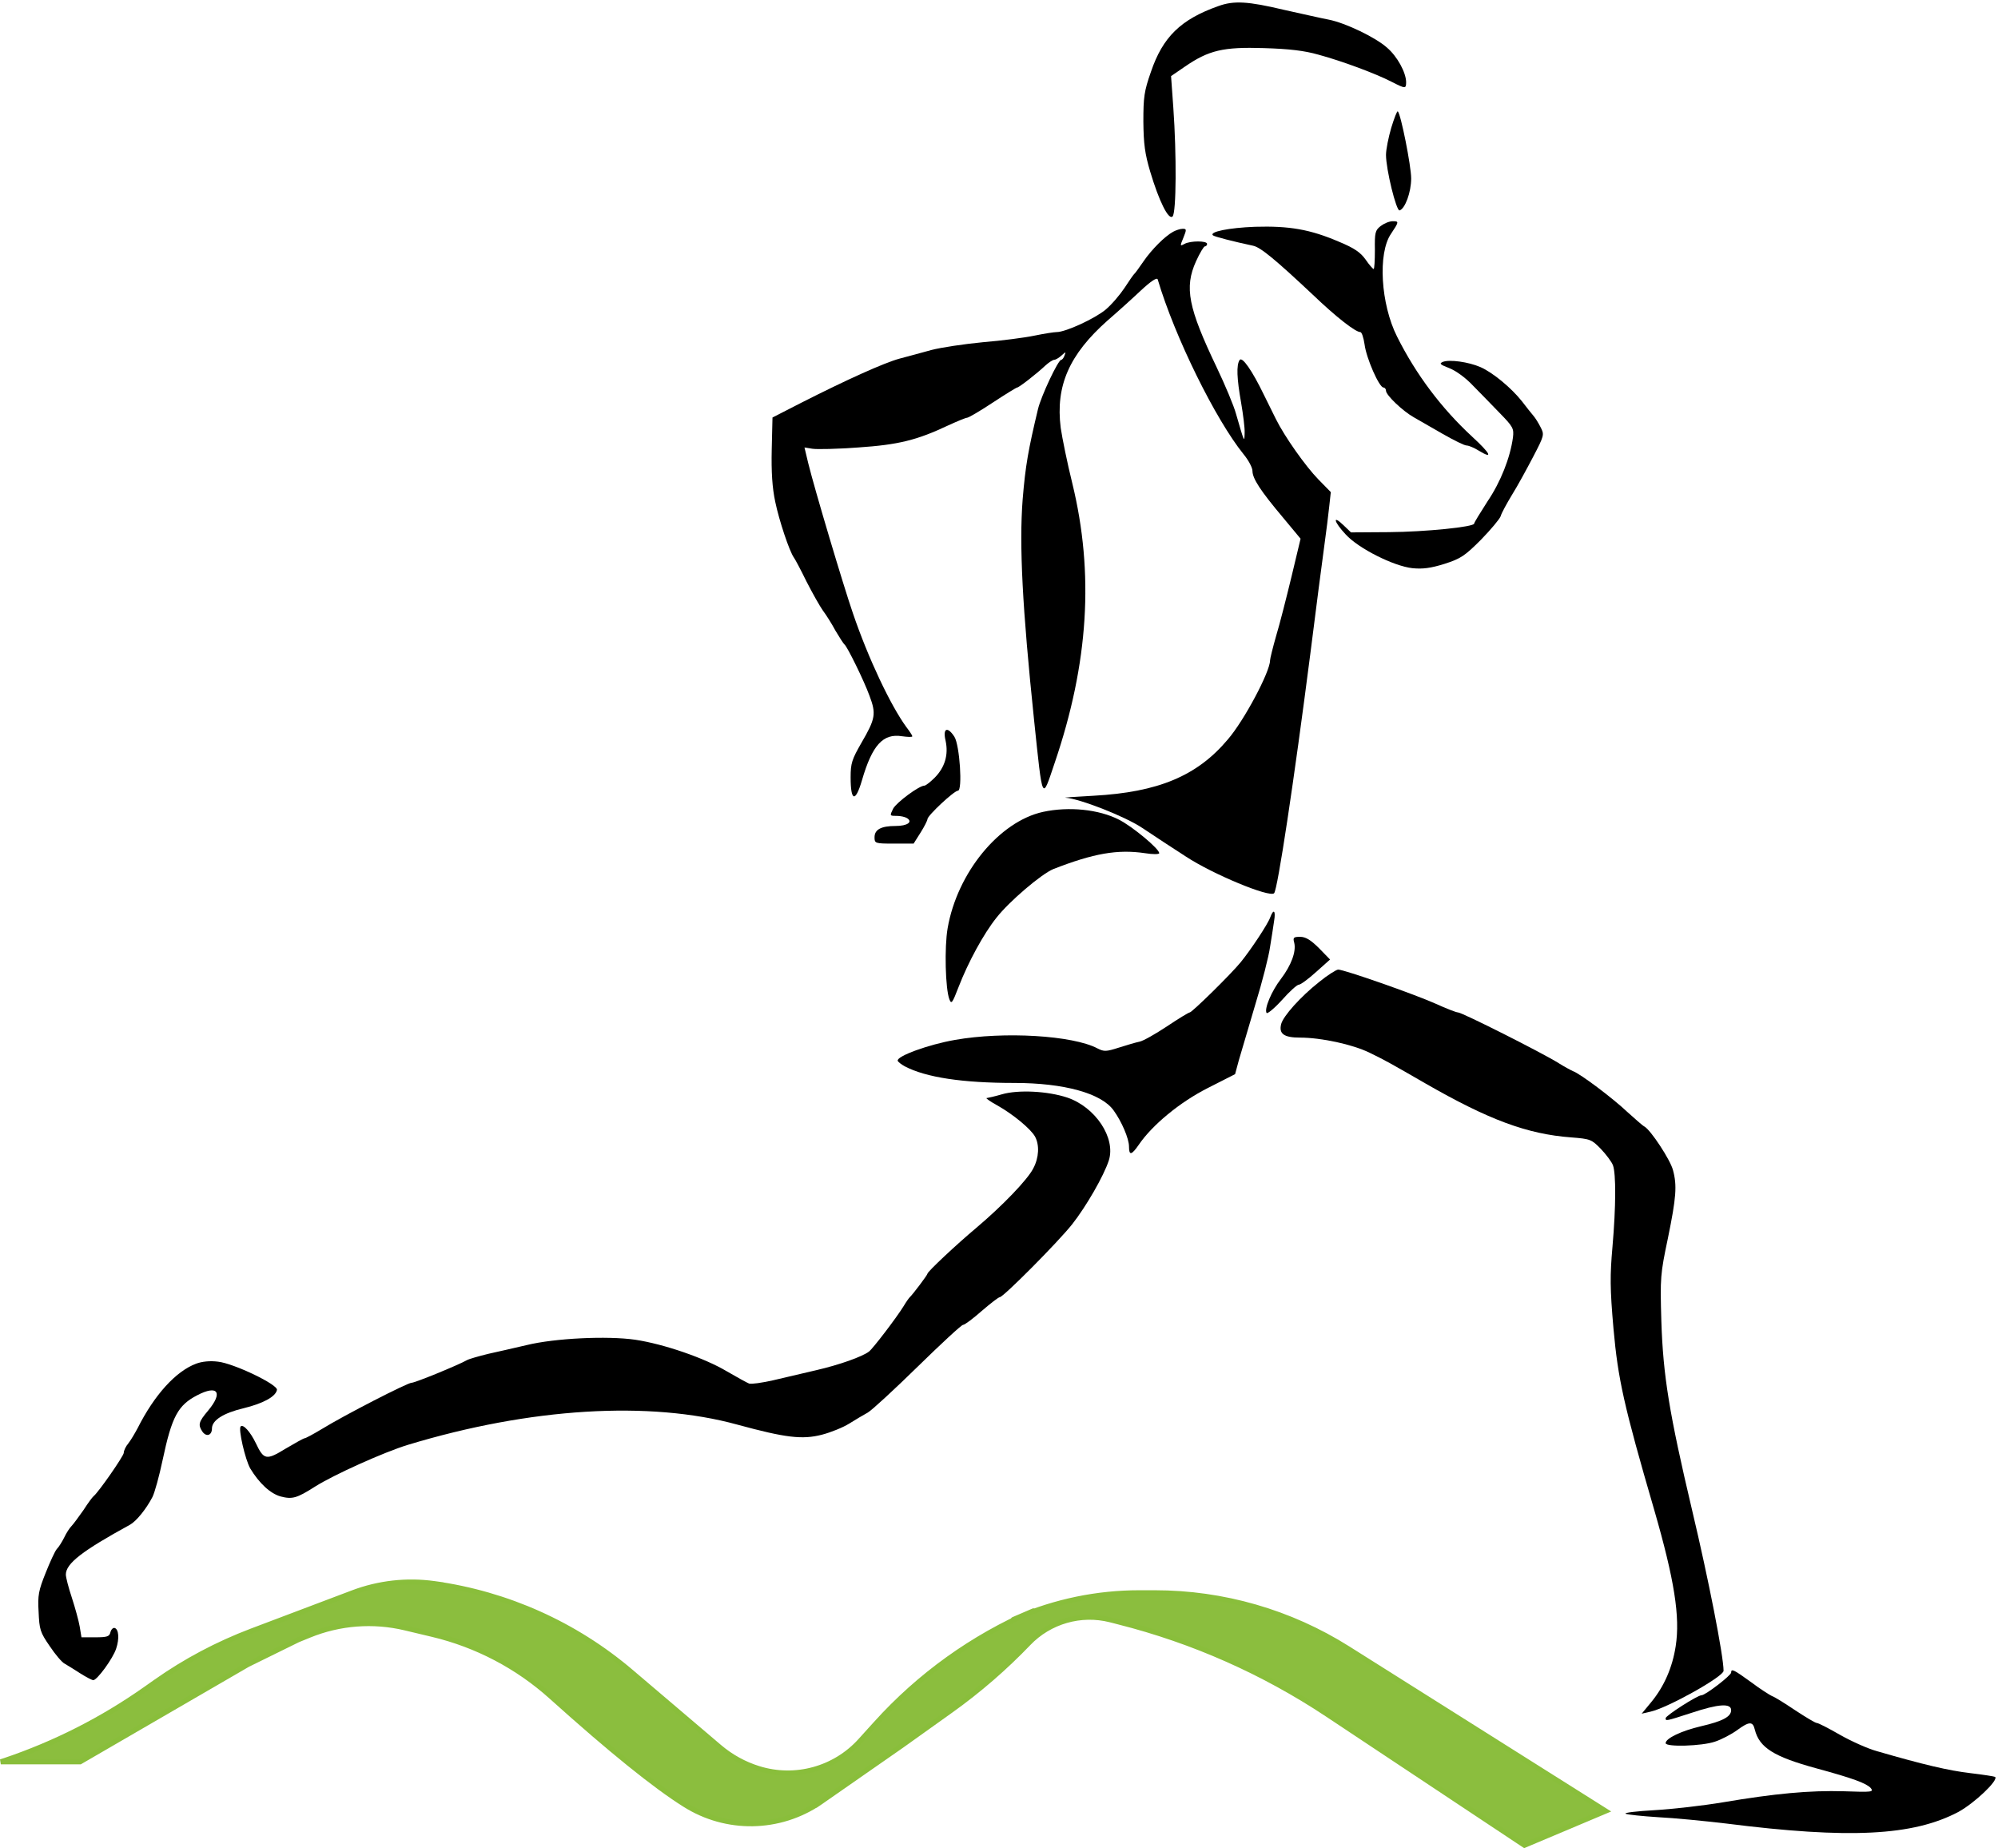
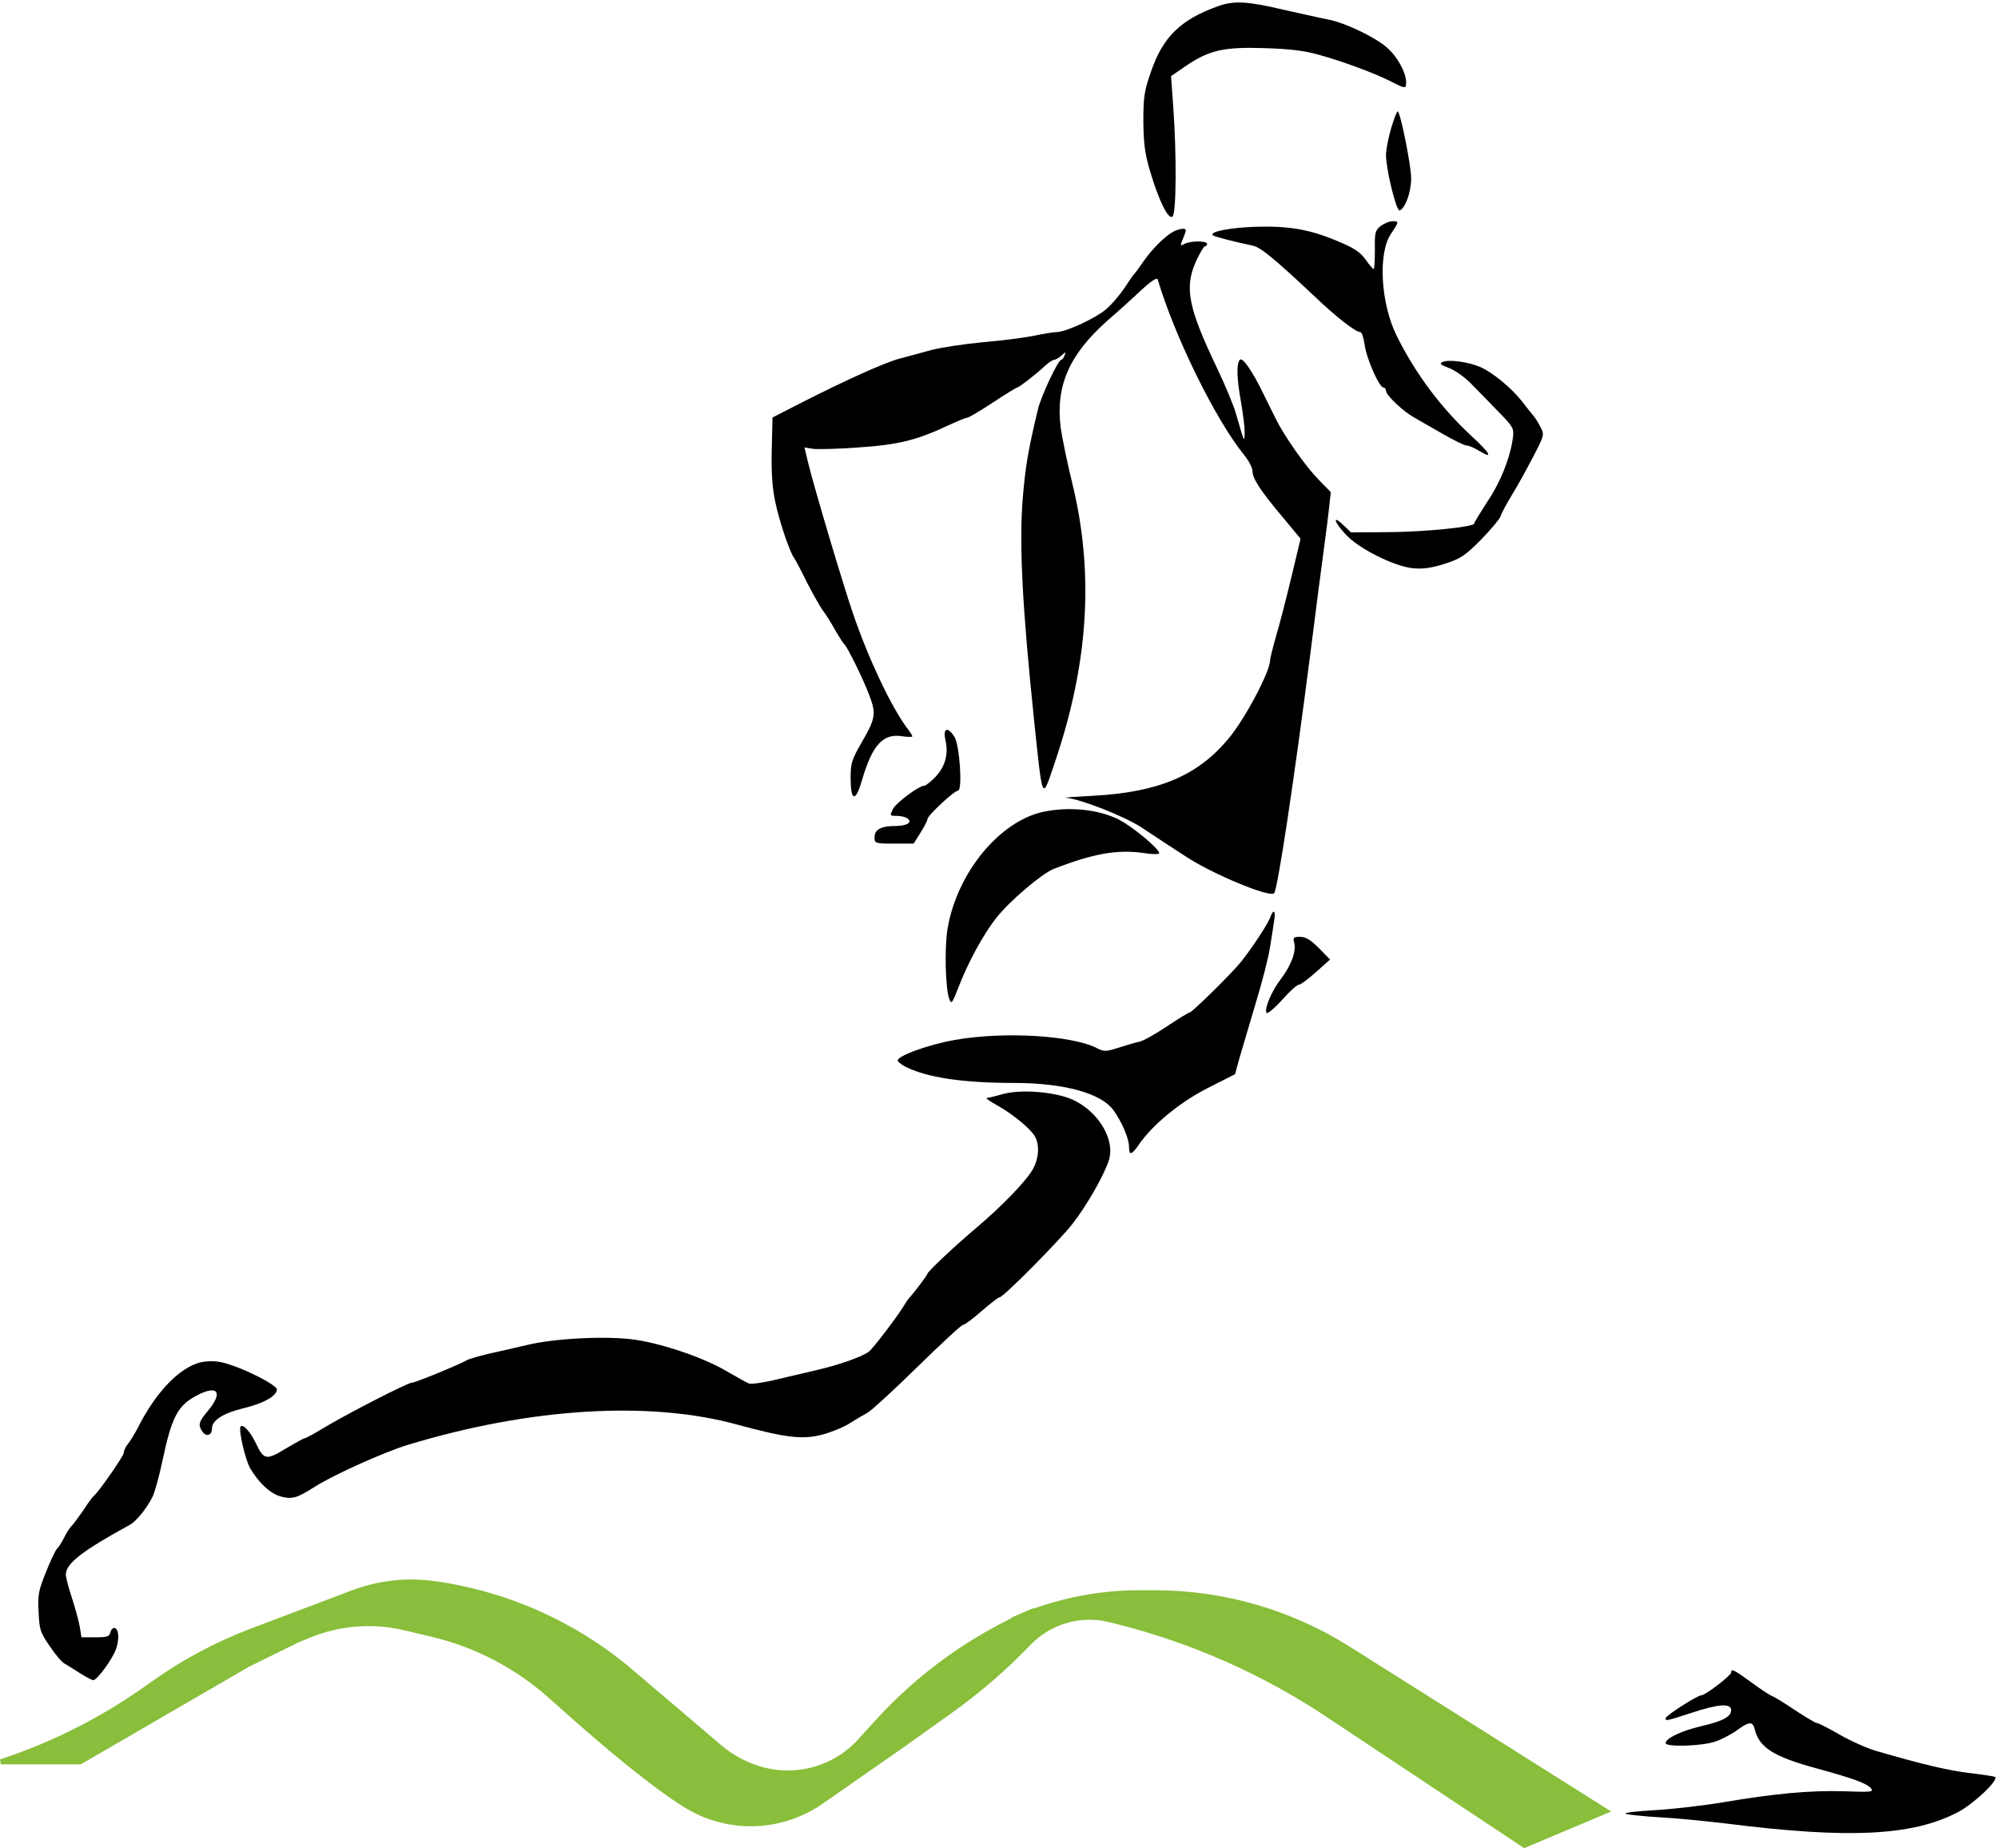
<svg xmlns="http://www.w3.org/2000/svg" xmlns:ns1="http://sodipodi.sourceforge.net/DTD/sodipodi-0.dtd" xmlns:ns2="http://www.inkscape.org/namespaces/inkscape" xmlns:xlink="http://www.w3.org/1999/xlink" version="1.1" preserveAspectRatio="xMidYMid meet" viewBox="0 0 395.329 365.631" width="617.701" height="571.299" id="svg323" ns1:docname="runner.svg" ns2:version="0.92.3 (2405546, 2018-03-11)">
  <ns1:namedview pagecolor="#ffffff" bordercolor="#666666" borderopacity="1" objecttolerance="10" gridtolerance="10" guidetolerance="10" ns2:pageopacity="0" ns2:pageshadow="2" ns2:window-width="2560" ns2:window-height="1361" id="namedview325" showgrid="false" ns2:zoom="0.944" ns2:cx="302.30029" ns2:cy="223.20499" ns2:window-x="-9" ns2:window-y="-9" ns2:window-maximized="1" ns2:current-layer="svg323" />
  <defs id="defs37">
    <path d="m 472.9,156.85 c -1.35,3.84 -1.5,5.03 -1.5,9.87 0.05,4.44 0.3,6.33 1.35,9.87 1.74,5.83 3.64,9.67 4.43,8.87 0.75,-0.7 0.8,-12.31 0.15,-21.48 -0.03,-0.42 -0.18,-2.51 -0.45,-6.28 1.62,-1.11 2.52,-1.72 2.7,-1.85 4.78,-3.29 7.62,-3.94 15.65,-3.69 5.03,0.15 8.02,0.5 10.82,1.3 4.63,1.25 11.31,3.74 14.4,5.33 2.84,1.45 2.94,1.45 2.94,0.05 -0.05,-1.89 -1.74,-5.03 -3.79,-6.78 -2.29,-2.04 -8.22,-4.88 -11.51,-5.53 -1.35,-0.25 -5.28,-1.15 -8.87,-1.94 -7.13,-1.7 -9.92,-1.85 -12.96,-0.75 -7.48,2.64 -11.02,6.13 -13.36,13.01 z" id="a1NkdYpHGO" ns2:connector-curvature="0" />
    <path d="m 519.41,173.3 c 0,2.84 2.04,11.17 2.69,10.97 1.09,-0.35 2.29,-3.59 2.29,-6.33 0,-2.45 -2.04,-12.72 -2.64,-13.26 -0.15,-0.15 -0.7,1.29 -1.3,3.24 -0.55,1.89 -1.04,4.28 -1.04,5.38 z" id="c1CfIa0ndt" ns2:connector-curvature="0" />
    <path d="m 517.21,192.09 c 0,2.1 -0.1,3.79 -0.25,3.79 -0.15,-0.05 -0.89,-0.85 -1.59,-1.89 -1,-1.4 -2.2,-2.25 -5.19,-3.49 -5.78,-2.49 -9.92,-3.19 -16.7,-2.99 -5.18,0.2 -9.07,0.99 -8.32,1.69 0.25,0.25 4.14,1.25 7.92,2.05 1.5,0.29 4.49,2.79 11.87,9.72 4.63,4.43 8.42,7.37 9.37,7.37 0.3,0 0.65,1.1 0.85,2.45 0.35,2.74 2.89,8.52 3.74,8.52 0.25,0 0.5,0.3 0.5,0.65 0,0.85 3.29,3.99 5.48,5.23 0.95,0.55 3.54,2.05 5.73,3.29 2.19,1.25 4.29,2.3 4.74,2.3 0.4,0 1.49,0.44 2.44,1.04 2.89,1.75 2.34,0.6 -1.4,-2.84 -6.03,-5.58 -11.06,-12.26 -14.8,-19.74 -3.24,-6.43 -3.84,-16.5 -1.2,-20.34 1.6,-2.39 1.6,-2.49 0.35,-2.49 -0.7,0 -1.74,0.45 -2.39,0.95 -1.1,0.84 -1.2,1.34 -1.15,4.73 z" id="aextk1qcr" ns2:connector-curvature="0" />
    <path d="m 471.4,194.39 c -0.85,1.24 -1.64,2.34 -1.84,2.49 -0.15,0.15 -1,1.34 -1.9,2.74 -0.9,1.35 -2.54,3.29 -3.74,4.29 -2.09,1.74 -7.87,4.43 -9.67,4.43 -0.5,0 -2.44,0.3 -4.38,0.7 -1.9,0.4 -6.48,1 -10.17,1.3 -3.69,0.35 -8.28,1.04 -10.22,1.54 -1.95,0.55 -4.79,1.3 -6.28,1.7 -2.99,0.8 -10.42,4.14 -19.44,8.72 -0.39,0.2 -2.3,1.18 -5.74,2.94 -0.09,3.8 -0.14,5.91 -0.15,6.33 -0.1,4.44 0.1,7.58 0.7,10.37 0.75,3.64 2.79,9.77 3.69,11.02 0.2,0.25 1.35,2.39 2.49,4.73 1.2,2.35 2.64,4.89 3.24,5.74 0.6,0.79 1.75,2.59 2.49,3.98 0.8,1.35 1.6,2.6 1.8,2.75 0.55,0.44 3.84,7.12 4.93,10.12 1.35,3.58 1.2,4.53 -1.59,9.32 -1.89,3.29 -2.14,4.04 -2.14,6.83 0,4.78 0.94,5.03 2.24,0.59 2.04,-7.02 4.19,-9.32 7.93,-8.72 1.14,0.15 2.04,0.2 2.04,0 0,-0.15 -0.55,-1 -1.2,-1.84 -3.09,-4.24 -7.52,-13.56 -10.57,-22.53 -1.89,-5.49 -7.57,-24.53 -8.82,-29.62 -0.05,-0.2 -0.3,-1.25 -0.75,-3.14 0.93,0.15 1.45,0.24 1.55,0.25 0.9,0.15 4.98,0.05 9.07,-0.25 7.98,-0.54 11.62,-1.44 17.85,-4.38 1.74,-0.8 3.44,-1.5 3.69,-1.5 0.3,0 2.59,-1.34 5.08,-2.99 2.49,-1.64 4.69,-2.99 4.84,-2.99 0.35,0 3.83,-2.69 5.63,-4.39 0.65,-0.59 1.44,-1.09 1.69,-1.09 0.3,0 0.95,-0.4 1.45,-0.85 0.9,-0.8 0.9,-0.8 0.6,0 -0.15,0.45 -0.45,0.85 -0.65,0.85 -0.6,0 -3.94,7.08 -4.59,9.72 -1.94,8.12 -2.49,11.21 -3.04,17.89 -0.7,9.13 -0.05,21.49 2.25,43.57 1.74,16.6 1.54,16.1 4.08,8.58 6.73,-19.75 7.83,-37.54 3.49,-55.34 -0.99,-3.99 -1.99,-8.92 -2.29,-10.96 -1.05,-8.33 1.69,-14.51 9.27,-21.24 1.85,-1.59 4.79,-4.24 6.53,-5.88 2.1,-1.95 3.24,-2.69 3.39,-2.25 3.39,11.42 11.47,27.77 17,34.6 0.95,1.15 1.75,2.64 1.75,3.29 0,1.5 1.59,3.94 6.08,9.27 0.23,0.28 1.37,1.66 3.44,4.14 -1.08,4.52 -1.68,7.02 -1.8,7.53 -1,4.13 -2.34,9.42 -3.04,11.71 -0.65,2.29 -1.2,4.49 -1.2,4.84 0,2.24 -5.13,11.91 -8.37,15.65 -6.08,7.23 -13.81,10.42 -26.52,11.12 -3.69,0.19 -6.23,0.39 -5.58,0.39 2.84,0.2 11.86,3.74 15.2,5.99 1.95,1.29 3.84,2.54 4.29,2.84 0.4,0.25 2.34,1.54 4.29,2.79 5.38,3.54 16.59,8.17 17.49,7.28 0.7,-0.7 3.94,-22.24 7.18,-47.46 1.1,-8.77 2.34,-18.29 2.74,-21.18 0.4,-2.9 0.85,-6.49 1,-7.98 0.02,-0.18 0.12,-1.1 0.3,-2.74 -1.47,-1.5 -2.28,-2.33 -2.44,-2.49 -2.55,-2.6 -6.73,-8.53 -8.43,-11.97 -0.55,-1.1 -1.59,-3.24 -2.34,-4.73 -2.34,-4.84 -4.34,-7.73 -4.84,-6.93 -0.65,0.99 -0.55,3.64 0.3,8.42 0.4,2.34 0.75,5.04 0.7,5.98 -0.05,2 -0.05,1.95 -1.7,-3.74 -0.44,-1.64 -2.19,-5.78 -3.83,-9.22 -5.64,-11.81 -6.43,-15.8 -4.09,-20.98 0.75,-1.65 1.54,-2.95 1.74,-2.95 0.25,0 0.45,-0.24 0.45,-0.49 0,-0.65 -3.29,-0.65 -4.48,0 -0.9,0.49 -0.9,0.44 -0.2,-1.25 0.64,-1.6 0.64,-1.74 -0.15,-1.74 -0.5,0 -1.35,0.29 -1.9,0.59 -1.64,0.9 -4.23,3.49 -5.88,5.89 z" id="a3S8te2U5j" ns2:connector-curvature="0" />
    <path d="m 531.92,215.47 c 1.29,0.5 3.24,1.9 4.68,3.44 1.4,1.4 3.79,3.89 5.34,5.48 2.64,2.7 2.79,3.05 2.59,4.79 -0.55,4.04 -2.44,8.82 -5.04,12.66 -1.44,2.25 -2.64,4.19 -2.64,4.39 0,0.65 -9.57,1.64 -16.9,1.69 -0.5,0.01 -2.99,0.02 -7.47,0.05 -0.9,-0.86 -1.4,-1.35 -1.5,-1.44 -2.24,-2.15 -1.89,-0.65 0.45,1.84 2.54,2.79 9.52,6.28 13.21,6.68 2.04,0.2 3.59,0 6.33,-0.85 3.24,-1.04 4.04,-1.59 7.23,-4.78 1.94,-1.99 3.69,-4.09 3.89,-4.64 0.15,-0.6 1.19,-2.49 2.24,-4.23 1.1,-1.75 2.94,-5.14 4.19,-7.53 2.19,-4.19 2.24,-4.39 1.49,-5.83 -0.4,-0.8 -1.04,-1.85 -1.44,-2.3 -0.4,-0.45 -1.4,-1.74 -2.25,-2.84 -2.09,-2.64 -5.73,-5.68 -8.22,-6.78 -2.39,-1.04 -6.13,-1.54 -7.43,-1.04 -0.8,0.34 -0.55,0.54 1.25,1.24 z" id="e5kXDhaHyU" ns2:connector-curvature="0" />
    <path d="m 11.94,287.35 c 0,0.85 0,5.09 0,12.72 h 4.24 4.24 v -10.22 -10.22 h 2.74 2.74 v 10.22 10.22 h 4.49 4.48 v -10.22 -10.22 h 2.5 2.49 v 10.22 10.22 h 4.23 4.24 v -13.71 -13.71 c -10.32,0 -16.05,0 -17.2,0 -16.55,0 -17.24,0.05 -18.19,1 -0.95,0.94 -1,1.64 -1,13.7 z" id="c1LlERRuZp" ns2:connector-curvature="0" />
    <path d="m 51.82,300.07 h 16.95 16.95 v -3.49 -3.49 H 73.26 60.79 v -1.5 -1.49 h 12.47 12.46 v -3.49 -3.49 H 73.26 60.79 v -1.75 -1.74 h 12.47 12.46 v -3.49 -3.49 H 68.77 51.82 v 13.71 z" id="dnyiaFbWZ" ns2:connector-curvature="0" />
    <path d="m 89.21,279.63 c 6.19,0.06 9.63,0.09 10.32,0.1 9.42,0.15 10.17,0.2 8.82,0.89 -0.8,0.4 -3.29,2 -5.53,3.59 -2.2,1.6 -4.24,2.89 -4.49,2.89 -0.2,0 -2.09,1.25 -4.14,2.75 -2.04,1.49 -3.98,2.74 -4.33,2.74 -0.45,0 -0.65,1.05 -0.65,3.74 0,0.25 0,1.49 0,3.74 h 16.95 16.95 v -3.49 -3.49 c -6.05,-0.03 -9.4,-0.05 -10.07,-0.05 -5.59,0 -9.72,-0.15 -9.28,-0.35 0.45,-0.2 2.5,-1.55 4.49,-2.99 7.73,-5.59 12.11,-8.58 12.66,-8.58 1.4,0 2.2,-1.84 2.2,-5.13 0,-0.22 0,-1.34 0,-3.34 H 106.16 89.21 v 3.49 z" id="a3m4d6MEjs" ns2:connector-curvature="0" />
    <path d="m 126.59,279.63 c 6.05,0.06 9.4,0.09 10.07,0.1 9.18,0.15 9.92,0.2 8.58,0.89 -0.8,0.4 -3.29,2 -5.53,3.59 -2.2,1.6 -4.19,2.89 -4.34,2.89 -0.15,0 -1.9,1.25 -3.84,2.75 -1.94,1.49 -3.84,2.74 -4.24,2.74 -0.55,0 -0.7,0.85 -0.7,3.74 0,0.25 0,1.49 0,3.74 h 16.7 16.7 v -3.49 -3.49 c -6.04,0 -9.39,0 -10.07,0 -9.87,0 -10.07,0 -8.57,-0.9 0.85,-0.45 2.74,-1.7 4.24,-2.74 1.49,-1.05 4.28,-2.89 6.18,-4.19 1.94,-1.25 3.89,-2.69 4.39,-3.19 0.49,-0.55 1.19,-0.95 1.54,-0.95 1.5,0 2.29,-1.79 2.29,-5.13 0,-0.22 0,-1.34 0,-3.34 h -16.7 -16.7 v 3.49 z" id="a1K2I4DjmL" ns2:connector-curvature="0" />
    <path d="m 184.36,272.65 h 1.5 l 1.37,0.01 h 1.24 l 1.12,0.01 1.01,0.02 0.9,0.01 0.8,0.02 0.71,0.03 0.62,0.03 0.55,0.03 0.47,0.04 0.4,0.05 0.35,0.05 0.3,0.06 0.25,0.06 0.21,0.08 0.18,0.08 0.15,0.09 0.14,0.1 0.13,0.11 0.12,0.12 0.12,0.12 0.11,0.12 0.1,0.14 0.09,0.14 0.08,0.17 0.08,0.18 0.06,0.22 0.06,0.25 0.05,0.29 0.05,0.33 0.04,0.39 0.03,0.43 0.03,0.5 0.03,0.56 0.02,0.64 0.01,0.7 0.01,0.79 0.01,0.88 0.01,0.97 v 1.06 l 0.01,1.17 v 1.27 1.39 1.38 1.28 l -0.01,1.16 v 1.07 l -0.01,0.96 -0.01,0.88 -0.01,0.79 -0.01,0.71 -0.02,0.63 -0.03,0.56 -0.03,0.5 -0.03,0.44 -0.04,0.38 -0.05,0.34 -0.05,0.28 -0.06,0.25 -0.06,0.22 -0.08,0.19 -0.08,0.16 -0.09,0.15 -0.1,0.13 -0.11,0.13 -0.12,0.12 -0.12,0.12 -0.13,0.11 -0.14,0.1 -0.15,0.09 -0.18,0.08 -0.21,0.07 -0.25,0.07 -0.3,0.06 -0.35,0.05 -0.4,0.04 -0.47,0.04 -0.55,0.04 -0.62,0.03 -0.71,0.02 -0.8,0.02 -0.9,0.02 -1.01,0.01 -1.12,0.01 -1.24,0.01 h -1.37 -1.5 l -1.64,0.01 h -1.79 -1.79 l -1.64,-0.01 h -1.5 -1.37 l -1.24,-0.01 -1.12,-0.01 -1.01,-0.01 -0.9,-0.02 -0.8,-0.02 -0.71,-0.02 -0.62,-0.03 -0.55,-0.04 -0.47,-0.04 -0.4,-0.04 -0.35,-0.05 -0.3,-0.06 -0.24,-0.07 -0.22,-0.07 -0.18,-0.08 -0.15,-0.09 -0.14,-0.1 -0.13,-0.11 -0.12,-0.12 -0.12,-0.12 -0.11,-0.13 -0.1,-0.13 -0.09,-0.15 -0.08,-0.16 -0.07,-0.19 -0.07,-0.22 -0.06,-0.25 -0.05,-0.28 -0.05,-0.34 -0.04,-0.38 -0.03,-0.44 -0.03,-0.5 -0.02,-0.56 -0.02,-0.63 -0.02,-0.71 -0.01,-0.79 -0.01,-0.88 -0.01,-0.96 v -1.07 l -0.01,-1.16 v -1.28 -1.38 -1.39 -1.27 l 0.01,-1.17 v -1.06 l 0.01,-0.97 0.01,-0.88 0.01,-0.79 0.02,-0.7 0.02,-0.64 0.02,-0.56 0.03,-0.5 0.03,-0.43 0.04,-0.39 0.05,-0.33 0.05,-0.29 0.06,-0.25 0.07,-0.22 0.07,-0.18 0.08,-0.17 0.09,-0.14 0.1,-0.14 0.11,-0.12 0.12,-0.12 0.12,-0.12 0.13,-0.11 0.14,-0.1 0.15,-0.09 0.18,-0.08 0.22,-0.08 0.24,-0.06 0.3,-0.06 0.35,-0.05 0.4,-0.05 0.47,-0.04 0.55,-0.03 0.62,-0.03 0.71,-0.03 0.8,-0.02 0.9,-0.01 1.01,-0.02 1.12,-0.01 h 1.24 l 1.37,-0.01 h 1.5 1.64 1.79 1.79 z m -11.41,20.44 h 15.96 v -13.46 h -15.96 z" id="c4L3JG645" ns2:connector-curvature="0" />
    <path d="m 201.47,286.86 c -0.01,0.88 -0.06,5.28 -0.15,13.21 h 4.29 4.23 v -10.22 -10.22 h 2.74 2.75 v 10.22 10.22 h 4.48 4.49 v -10.22 -10.22 h 2.24 2.25 v 10.22 10.22 h 4.48 4.49 v -13.71 -13.71 c -10.38,0 -16.15,0 -17.3,0 -10.07,0 -17.65,0.2 -18.09,0.5 -0.65,0.4 -0.75,2.59 -0.9,13.71 z" id="b1Fsu8gCe" ns2:connector-curvature="0" />
    <path d="m 241.75,300.07 h 16.7 16.69 v -3.49 -3.49 h -12.46 -12.46 v -1.5 -1.49 h 12.46 12.46 v -3.49 -3.49 h -12.46 -12.46 v -1.75 -1.74 h 12.46 12.46 v -3.49 -3.49 h -16.69 -16.7 v 13.71 z" id="b8l2LEtUQ" ns2:connector-curvature="0" />
    <path d="m 278.63,300.07 h 4.49 4.49 v -10.22 -10.22 h 7.97 7.98 v 3.74 3.73 h -5.98 -5.98 v 3.24 3.25 c 0.98,0 1.53,0 1.64,0 1.3,0 2.14,0.54 4.79,3.24 0.21,0.21 1.25,1.29 3.14,3.24 h 5.73 5.78 c -1.7,-1.71 -2.65,-2.66 -2.84,-2.85 -1.55,-1.54 -2.79,-2.99 -2.79,-3.24 0,-0.2 0.55,-0.39 1.24,-0.39 0.75,0 1.95,-0.35 2.75,-0.75 0.1,-0.06 0.59,-0.32 1.49,-0.8 0,-5.2 0,-8.1 0,-8.67 0,-8.08 -0.1,-8.83 -1,-9.72 -0.94,-0.95 -1.64,-1 -16.94,-1 -1.07,0 -6.38,0 -15.96,0 v 13.71 z" id="b2XmydoOY" ns2:connector-curvature="0" />
    <path d="m 315.52,300.07 h 4.49 4.49 v -13.71 -13.71 h -4.49 -4.49 v 13.71 z" id="aFvJXtuRJ" ns2:connector-curvature="0" />
-     <path d="m 328.98,286.36 c 0,11.06 0.05,11.76 1,12.71 0.95,0.95 1.64,1 16.7,1 1.05,0 6.28,0 15.7,0 v -3.49 -3.49 h -12.21 -12.22 v -6.73 -6.73 h 12.22 12.21 v -3.49 -3.49 c -9.42,0 -14.65,0 -15.7,0 -15.06,0 -15.75,0.05 -16.7,1 -0.95,0.94 -1,1.64 -1,12.71 z" id="a1iEKDPPoC" ns2:connector-curvature="0" />
    <path d="m 386.75,272.65 h 1.5 l 1.37,0.01 h 1.24 l 1.12,0.01 1.01,0.02 0.9,0.01 0.8,0.02 0.71,0.03 0.62,0.03 0.55,0.03 0.47,0.04 0.4,0.05 0.35,0.05 0.29,0.06 0.25,0.06 0.21,0.08 0.18,0.08 0.16,0.09 0.14,0.1 0.13,0.11 0.12,0.12 0.12,0.12 0.11,0.12 0.1,0.14 0.09,0.14 0.08,0.17 0.07,0.18 0.07,0.22 0.06,0.25 0.05,0.29 0.05,0.33 0.03,0.39 0.04,0.43 0.03,0.5 0.02,0.56 0.02,0.64 0.02,0.7 0.01,0.79 0.01,0.88 0.01,0.97 v 1.06 1.17 l 0.01,1.27 v 1.39 1.38 l -0.01,1.28 v 1.16 1.07 l -0.01,0.96 -0.01,0.88 -0.01,0.79 -0.02,0.71 -0.02,0.63 -0.02,0.56 -0.03,0.5 -0.04,0.44 -0.03,0.38 -0.05,0.34 -0.05,0.28 -0.06,0.25 -0.07,0.22 -0.07,0.19 -0.08,0.16 -0.09,0.15 -0.1,0.13 -0.11,0.13 -0.12,0.12 -0.12,0.12 -0.13,0.11 -0.14,0.1 -0.16,0.09 -0.18,0.08 -0.21,0.07 -0.25,0.07 -0.29,0.06 -0.35,0.05 -0.4,0.04 -0.47,0.04 -0.55,0.04 -0.62,0.03 -0.71,0.02 -0.8,0.02 -0.9,0.02 -1.01,0.01 -1.12,0.01 -1.24,0.01 h -1.37 -1.5 l -1.64,0.01 h -1.79 -1.79 l -1.65,-0.01 h -1.5 -1.37 l -1.24,-0.01 -1.12,-0.01 -1,-0.01 -0.91,-0.02 -0.8,-0.02 -0.7,-0.02 -0.63,-0.03 -0.54,-0.04 -0.47,-0.04 -0.41,-0.04 -0.34,-0.05 -0.3,-0.06 -0.25,-0.07 -0.21,-0.07 -0.18,-0.08 -0.16,-0.09 -0.13,-0.1 -0.13,-0.11 -0.12,-0.12 -0.12,-0.12 -0.11,-0.13 -0.1,-0.13 -0.09,-0.15 -0.08,-0.16 -0.08,-0.19 -0.06,-0.22 -0.06,-0.25 -0.05,-0.28 -0.05,-0.34 -0.04,-0.38 -0.03,-0.44 -0.03,-0.5 -0.03,-0.56 -0.02,-0.63 -0.01,-0.71 -0.02,-0.79 -0.01,-0.88 v -0.96 l -0.01,-1.07 v -1.16 -1.28 -1.38 -1.39 -1.27 -1.17 l 0.01,-1.06 v -0.97 l 0.01,-0.88 0.02,-0.79 0.01,-0.7 0.02,-0.64 0.03,-0.56 0.03,-0.5 0.03,-0.43 0.04,-0.39 0.05,-0.33 0.05,-0.29 0.06,-0.25 0.06,-0.22 0.08,-0.18 0.08,-0.17 0.09,-0.14 0.1,-0.14 0.11,-0.12 0.12,-0.12 0.12,-0.12 0.13,-0.11 0.13,-0.1 0.16,-0.09 0.18,-0.08 0.21,-0.08 0.25,-0.06 0.3,-0.06 0.34,-0.05 0.41,-0.05 0.47,-0.04 0.54,-0.03 0.63,-0.03 0.7,-0.03 0.8,-0.02 0.91,-0.01 1,-0.02 1.12,-0.01 h 1.24 l 1.37,-0.01 h 1.5 1.65 1.79 1.79 z m -11.41,20.44 h 15.95 v -13.46 h -15.95 z" id="cYcaRyoXV" ns2:connector-curvature="0" />
    <path d="m 430.08,296.53 c -0.85,0.84 -1.75,1.54 -2,1.54 -1.05,0 -5.48,3.29 -6.18,4.54 -0.7,1.44 -0.7,1.44 0.65,1.44 0.8,0 1.69,0.2 2.09,0.45 1.2,0.75 0.05,1.55 -2.24,1.55 -2.89,0 -4.19,0.7 -4.19,2.24 0,1.2 0.1,1.25 3.89,1.25 0.26,0 1.54,0 3.84,0 0.84,-1.32 1.3,-2.05 1.39,-2.2 0.75,-1.19 1.35,-2.39 1.35,-2.64 0,-0.7 5.28,-5.63 6.03,-5.63 0.95,0 0.35,-9.02 -0.7,-10.67 -1.39,-2.14 -2.34,-1.69 -1.74,0.8 0.6,2.79 -0.15,5.28 -2.19,7.33 z" id="b16SVsuxzO" ns2:connector-curvature="0" />
    <path d="m 432.67,326.29 c -0.65,3.73 -0.45,12.01 0.35,14.05 0.4,1.05 0.59,0.75 1.84,-2.49 1.85,-4.78 4.89,-10.42 7.48,-13.66 2.54,-3.24 8.92,-8.67 11.26,-9.62 7.93,-3.09 12.67,-3.94 18.1,-3.14 1.54,0.25 2.84,0.25 2.84,0 0,-0.85 -5.23,-5.23 -7.97,-6.63 -3.99,-2.04 -9.92,-2.64 -15.01,-1.54 -8.67,1.89 -17,12.06 -18.89,23.03 z" id="c5Y6Ydgex" ns2:connector-curvature="0" />
    <path d="m 178.44,344.43 h 4.24 4.23 v -4.98 -4.99 h 12.46 12.47 v -3.49 -3.49 h -12.47 -12.46 v -1.74 -1.75 h 12.46 12.47 v -3.49 -3.49 h -16.7 -16.7 v 13.71 z" id="amh2bti8c" ns2:connector-curvature="0" />
    <path d="m 236.4,317.02 h 1.47 1.35 l 1.22,0.01 1.1,0.01 0.99,0.01 0.89,0.02 0.78,0.02 0.7,0.02 0.61,0.03 0.54,0.04 0.46,0.04 0.4,0.04 0.34,0.05 0.3,0.06 0.24,0.07 0.21,0.07 0.18,0.08 0.16,0.09 0.13,0.1 0.13,0.11 0.12,0.12 0.12,0.12 0.11,0.13 0.1,0.13 0.09,0.15 0.08,0.16 0.08,0.19 0.06,0.22 0.06,0.25 0.06,0.3 0.04,0.33 0.04,0.39 0.04,0.45 0.02,0.5 0.03,0.57 0.02,0.65 0.01,0.72 0.02,0.8 0.01,0.89 v 0.99 l 0.01,1.08 v 1.19 1.29 1.41 1.48 1.35 1.23 1.11 l -0.01,1.01 -0.01,0.9 -0.01,0.81 -0.01,0.72 -0.02,0.64 -0.03,0.55 -0.03,0.49 -0.03,0.42 -0.05,0.36 -0.05,0.31 -0.05,0.25 -0.07,0.22 -0.07,0.18 -0.08,0.15 -0.1,0.13 -0.1,0.11 -0.11,0.1 -0.13,0.1 -0.13,0.09 -0.14,0.09 -0.15,0.08 -0.18,0.08 -0.2,0.07 -0.24,0.06 -0.27,0.06 -0.32,0.05 -0.36,0.05 -0.41,0.04 -0.47,0.04 -0.52,0.03 -0.58,0.03 -0.66,0.02 -0.72,0.03 -0.8,0.01 -0.87,0.02 -0.96,0.01 -1.05,0.01 -1.14,0.01 h -1.24 l -1.34,0.01 h -1.44 -1.55 -1.55 -1.44 l -1.34,-0.01 h -1.23 l -1.14,-0.01 -1.05,-0.01 -0.96,-0.01 -0.88,-0.02 -0.8,-0.01 -0.72,-0.03 -0.65,-0.02 -0.59,-0.03 -0.52,-0.03 -0.46,-0.04 -0.41,-0.04 -0.37,-0.05 -0.31,-0.05 -0.28,-0.06 -0.23,-0.06 -0.21,-0.07 -0.18,-0.08 -0.15,-0.08 -0.13,-0.09 -0.14,-0.09 -0.12,-0.1 -0.12,-0.1 -0.1,-0.11 -0.09,-0.13 -0.08,-0.15 -0.08,-0.18 -0.06,-0.22 -0.06,-0.25 -0.05,-0.31 -0.04,-0.36 -0.04,-0.42 -0.03,-0.49 -0.02,-0.55 -0.02,-0.64 -0.02,-0.72 -0.01,-0.81 -0.01,-0.9 v -1.01 -1.11 l -0.01,-1.23 v -1.35 -1.48 -1.41 -1.29 l 0.01,-1.19 v -1.08 l 0.01,-0.99 0.01,-0.89 0.01,-0.8 0.02,-0.72 0.02,-0.65 0.02,-0.57 0.03,-0.5 0.03,-0.45 0.04,-0.39 0.05,-0.33 0.05,-0.3 0.06,-0.25 0.07,-0.22 0.07,-0.19 0.08,-0.16 0.09,-0.15 0.1,-0.13 0.11,-0.13 0.12,-0.12 0.12,-0.12 0.13,-0.11 0.14,-0.1 0.15,-0.09 0.18,-0.08 0.21,-0.07 0.25,-0.07 0.29,-0.06 0.34,-0.05 0.4,-0.04 0.47,-0.04 0.53,-0.04 0.61,-0.03 0.7,-0.02 0.79,-0.02 0.89,-0.02 0.99,-0.01 1.1,-0.01 1.22,-0.01 h 1.34 1.48 l 1.61,-0.01 h 1.76 1.76 z m -11.6,20.43 h 16.45 V 323.99 H 224.8 Z" id="d2Oj5KVLMs" ns2:connector-curvature="0" />
    <path d="m 253.71,344.43 h 4.49 4.48 v -10.22 -10.22 h 7.98 7.97 v 3.74 3.74 h -5.98 -5.98 v 3.24 3.24 c 0.99,0 1.54,0 1.65,0 1.34,0 2.14,0.55 4.73,3.24 0.21,0.22 1.24,1.3 3.09,3.24 h 5.78 5.74 c -1.68,-1.7 -2.61,-2.65 -2.79,-2.84 -1.5,-1.55 -2.75,-2.99 -2.75,-3.14 0,-0.2 0.9,-0.5 2,-0.65 3.49,-0.45 3.49,-0.45 3.49,-10.12 0,-8.02 -0.1,-8.77 -1,-9.67 -0.95,-0.95 -1.64,-1 -16.95,-1 -1.06,0 -6.38,0 -15.95,0 v 13.71 z" id="b8wguRJUr" ns2:connector-curvature="0" />
    <path d="m 291.6,344.43 h 16.69 16.7 v -3.49 -3.49 h -12.46 -12.46 v -1.49 -1.5 h 12.46 12.46 v -3.49 -3.49 h -12.46 -12.46 v -1.74 -1.75 h 12.46 12.46 v -3.49 -3.49 h -16.7 -16.69 v 13.71 z" id="b1xesRcfl8" ns2:connector-curvature="0" />
    <path d="m 328.98,326.73 c 0,0.52 0,3.1 0,7.73 h 12.46 12.47 v 1.5 1.49 h -12.47 -12.46 v 3.49 3.49 c 9.36,0 14.56,0 15.6,0 13.31,0 15.76,-0.1 16.7,-0.8 1.05,-0.74 1.1,-1.04 1.1,-8.47 0,-0.51 0,-3.07 0,-7.68 h -12.21 -12.22 v -1.74 -1.75 h 12.22 12.21 v -3.49 -3.49 c -9.42,0 -14.65,0 -15.7,0 -15.06,0 -15.75,0.05 -16.7,1 -0.9,0.9 -1,1.65 -1,8.72 z" id="a9cB4POKV" ns2:connector-curvature="0" />
    <path d="m 366.37,323.99 h 6.23 6.23 v 10.22 10.22 h 4.24 4.24 v -10.22 -10.22 h 6.48 6.48 v -3.49 -3.49 h -16.95 -16.95 v 3.49 z" id="i167flteMu" ns2:connector-curvature="0" />
    <path d="m 490.69,332.97 c -1.94,2.39 -9.67,9.97 -10.12,9.97 -0.2,0 -2.24,1.24 -4.48,2.74 -2.25,1.49 -4.69,2.89 -5.44,3.04 -0.75,0.15 -2.59,0.7 -4.13,1.19 -2.5,0.8 -2.9,0.8 -4.19,0.15 -4.89,-2.59 -18.55,-3.39 -28.17,-1.69 -5.23,0.9 -11.66,3.24 -11.36,4.14 0.1,0.25 0.75,0.74 1.39,1.09 4.19,2.2 11.42,3.29 21.69,3.29 9.82,0 17.25,2.05 19.64,5.44 1.59,2.19 3.04,5.58 3.04,7.13 0,1.84 0.5,1.74 1.94,-0.35 2.65,-3.89 8.13,-8.43 13.66,-11.22 0.36,-0.18 2.16,-1.1 5.39,-2.74 0.44,-1.65 0.69,-2.56 0.74,-2.74 0.45,-1.5 1.9,-6.43 3.24,-10.97 1.4,-4.54 2.7,-9.67 2.94,-11.47 0.3,-1.79 0.65,-4.08 0.8,-5.13 0.35,-2.04 -0.1,-2.49 -0.75,-0.75 -0.49,1.4 -3.88,6.48 -5.83,8.88 z" id="crqXLkOkS" ns2:connector-curvature="0" />
    <path d="m 498.62,336.31 c -1.85,2.39 -3.34,5.93 -2.84,6.73 0.15,0.24 1.54,-0.9 3.04,-2.55 1.49,-1.69 2.99,-3.04 3.34,-3.04 0.35,0 1.84,-1.09 3.39,-2.49 0.18,-0.17 1.11,-1 2.79,-2.49 -1.32,-1.35 -2.05,-2.1 -2.19,-2.25 -1.65,-1.64 -2.65,-2.24 -3.74,-2.24 -1.3,0 -1.45,0.15 -1.15,1.2 0.4,1.74 -0.6,4.43 -2.64,7.13 z" id="c4iyOS3jIh" ns2:connector-curvature="0" />
-     <path d="m 498.67,345.23 c -0.5,1.94 0.55,2.69 3.74,2.69 4.18,0 10.41,1.35 13.75,2.99 3.1,1.5 4.24,2.15 10.97,6.03 12.66,7.28 20.24,10.07 28.91,10.72 3.84,0.3 4.04,0.4 5.89,2.29 1.04,1.1 2.14,2.55 2.39,3.24 0.6,1.65 0.6,8.08 -0.1,16.11 -0.5,5.68 -0.5,8.22 0.2,16.2 0.9,10.02 2.04,15.2 8.07,35.89 3.99,13.81 5.14,21.13 4.24,26.92 -0.65,4.23 -2.29,7.97 -4.83,11.06 -0.13,0.16 -0.76,0.92 -1.9,2.3 1.05,-0.24 1.63,-0.38 1.75,-0.4 3.39,-0.75 14.45,-6.93 14.45,-8.08 0,-2.94 -2.99,-18.19 -6.23,-31.8 -4.53,-19.19 -5.73,-26.57 -6.08,-37.39 -0.25,-8.62 -0.2,-9.27 1.3,-16.4 1.64,-8.03 1.84,-10.42 0.99,-13.51 -0.55,-2.04 -4.38,-7.87 -5.63,-8.57 -0.4,-0.2 -1.89,-1.55 -3.39,-2.89 -2.79,-2.65 -9.32,-7.58 -10.77,-8.08 -0.45,-0.2 -1.74,-0.9 -2.84,-1.59 -3.19,-2 -19.09,-10.02 -19.89,-10.02 -0.35,0 -2.39,-0.8 -4.48,-1.75 -4.24,-1.89 -18.05,-6.73 -19.25,-6.73 -0.4,0.05 -2.09,1.1 -3.73,2.44 -3.74,2.95 -7.13,6.78 -7.53,8.33 z" id="aSgwIC6wD" ns2:connector-curvature="0" />
    <path d="m 440.39,359.88 c -0.24,0 0.65,0.65 2.1,1.45 3.04,1.69 6.63,4.64 7.48,6.18 0.89,1.65 0.79,4.14 -0.35,6.28 -1.1,2.2 -6.09,7.38 -11.22,11.72 -3.99,3.34 -9.72,8.72 -9.72,9.12 0,0.25 -2.89,4.09 -3.49,4.64 -0.15,0.14 -0.7,0.89 -1.2,1.74 -1.44,2.34 -6.13,8.47 -6.88,9.02 -1.29,1 -5.88,2.64 -10.46,3.69 -2.55,0.6 -6.38,1.5 -8.53,2 -2.19,0.49 -4.28,0.79 -4.73,0.64 -0.5,-0.2 -2.45,-1.29 -4.44,-2.44 -4.34,-2.59 -12.41,-5.38 -18.09,-6.23 -5.54,-0.8 -15.91,-0.3 -21.44,1.05 -2.34,0.54 -5.78,1.34 -7.63,1.74 -1.84,0.45 -3.79,1 -4.23,1.25 -1.75,0.99 -10.27,4.48 -10.97,4.48 -0.8,0 -13.16,6.33 -17.8,9.18 -1.64,0.99 -3.14,1.79 -3.34,1.79 -0.2,0 -1.89,0.95 -3.74,2.04 -3.83,2.35 -4.33,2.3 -5.93,-1.09 -1.09,-2.25 -2.49,-3.79 -2.99,-3.29 -0.5,0.5 0.9,6.58 1.9,8.32 1.74,2.89 3.98,4.99 6.03,5.54 2.29,0.59 3.19,0.34 6.78,-1.95 3.69,-2.34 13.66,-6.83 18.39,-8.27 24.18,-7.33 47.81,-8.78 65.2,-3.99 9.52,2.59 12.81,2.99 16.7,1.99 1.75,-0.45 4.19,-1.44 5.39,-2.19 1.19,-0.75 2.89,-1.75 3.69,-2.19 0.79,-0.45 5.23,-4.54 9.87,-9.08 4.63,-4.53 8.67,-8.27 8.97,-8.27 0.35,0 1.99,-1.25 3.69,-2.74 1.74,-1.5 3.34,-2.74 3.59,-2.74 0.69,0 11.51,-10.87 14.35,-14.46 2.74,-3.49 6.23,-9.52 7.23,-12.61 1.4,-4.44 -2.64,-10.52 -8.22,-12.42 -3.89,-1.29 -9.72,-1.59 -12.96,-0.64 -1.35,0.4 -2.7,0.69 -3,0.74 z" id="be9kg7rhC" ns2:connector-curvature="0" />
    <path d="m 250.72,388.8 h 4.49 4.48 v -10.22 -10.22 h 7.98 7.97 v 3.74 3.74 h -5.98 -5.98 v 3.24 3.24 c 1.17,0 1.81,0 1.94,0 1.65,0 2.2,0.3 3.14,1.54 0.65,0.85 1.9,2.34 2.8,3.24 0.11,0.11 0.65,0.68 1.64,1.7 h 5.68 5.69 c -1.65,-1.71 -2.56,-2.66 -2.75,-2.84 -1.49,-1.55 -2.69,-3.05 -2.69,-3.24 0,-0.2 0.85,-0.4 1.9,-0.4 3.39,0 3.59,-0.6 3.59,-10.37 0,-7.93 -0.1,-8.68 -1,-9.57 -0.95,-0.95 -1.65,-1 -16.95,-1 -1.06,0 -6.38,0 -15.95,0 v 13.71 z" id="a2zUyMdWP" ns2:connector-curvature="0" />
-     <path d="m 301.07,374.34 c -2.8,3.14 -5.84,6.53 -6.78,7.53 -0.95,0.99 -1.7,2.04 -1.7,2.29 0,0.25 -0.9,1.4 -1.99,2.54 -0.14,0.14 -0.82,0.84 -2.05,2.1 h 5.49 5.43 c 0.9,-0.99 1.4,-1.54 1.5,-1.65 0.79,-0.85 2.74,-3.04 4.33,-4.83 1.55,-1.8 3.69,-4.14 4.74,-5.24 1,-1.09 2.79,-3.19 3.89,-4.63 0.14,-0.18 0.83,-1.08 2.09,-2.7 v 6.29 6.28 c -1.76,0 -2.74,0 -2.94,0 -2.79,0 -2.99,0.1 -4.34,1.84 -0.74,1.05 -2.04,2.49 -2.84,3.24 -0.09,0.09 -0.58,0.56 -1.44,1.4 h 10.27 10.26 v -13.71 -13.71 h -6.18 -6.13 l -3.24,3.59 c -3.69,4.15 -6.48,7.28 -8.37,9.37 z" id="b2VUqMHHk" ns2:connector-curvature="0" />
    <path d="m 328.98,375.29 c 0,11.81 0,11.96 1.1,12.71 0.95,0.7 3.39,0.8 16.7,0.8 1.04,0 6.24,0 15.6,0 v -3.24 -3.24 h -12.21 -12.22 v -6.98 -6.98 h 12.22 12.21 v -3.49 -3.49 c -9.42,0 -14.65,0 -15.7,0 -15.06,0 -15.75,0.05 -16.7,1 -0.95,0.94 -1,1.64 -1,12.91 z" id="ajQxT2N7K" ns2:connector-curvature="0" />
    <path d="m 366.37,388.8 h 16.95 16.95 v -3.24 -3.24 H 387.8 375.34 v -1.75 -1.74 h 12.46 12.47 v -3.49 -3.49 H 387.8 375.34 v -1.75 -1.74 h 12.46 12.47 v -3.49 -3.49 h -16.95 -16.95 v 13.71 z" id="eKeLYmQ0B" ns2:connector-curvature="0" />
    <path d="m 272.4,425.19 c -0.5,0.94 -1.29,2.29 -1.79,2.94 -0.55,0.65 -0.95,1.49 -0.95,1.94 0,0.6 -4.98,7.78 -5.98,8.58 -0.2,0.15 -1.1,1.34 -1.99,2.74 -0.95,1.34 -2,2.79 -2.35,3.14 -0.4,0.4 -1.04,1.39 -1.44,2.24 -0.45,0.9 -1.1,1.95 -1.5,2.34 -0.35,0.4 -1.34,2.55 -2.19,4.69 -1.4,3.49 -1.6,4.44 -1.4,7.73 0.15,3.49 0.3,4.03 2.2,6.78 1.09,1.64 2.44,3.24 2.99,3.49 0.5,0.29 1.89,1.14 3.04,1.89 1.19,0.75 2.34,1.35 2.59,1.35 0.75,0 3.94,-4.34 4.54,-6.29 0.64,-1.94 0.49,-3.78 -0.3,-4.03 -0.3,-0.1 -0.7,0.25 -0.85,0.84 -0.2,0.85 -0.65,1 -2.99,1 -0.18,0 -1.1,0 -2.74,0 -0.21,-1.28 -0.33,-2 -0.35,-2.14 -0.2,-1.15 -0.9,-3.69 -1.55,-5.69 -0.65,-1.94 -1.19,-4.03 -1.19,-4.58 0,-2.19 3.24,-4.69 12.71,-9.87 1.24,-0.7 3.19,-3.09 4.43,-5.48 0.45,-0.9 1.35,-4.19 2,-7.28 1.84,-8.68 3.04,-10.87 6.88,-12.86 4.04,-2.1 5.13,-0.55 2.14,3.04 -1.94,2.29 -2.04,2.84 -1.1,4.23 0.8,1.05 1.85,0.65 1.85,-0.69 0,-1.6 2.24,-3.04 6.23,-3.99 3.89,-0.95 6.38,-2.29 6.63,-3.64 0.2,-1.05 -8.52,-5.23 -11.66,-5.58 -1.55,-0.2 -3.15,-0.05 -4.34,0.4 -3.99,1.49 -8.23,6.13 -11.57,12.76 z" id="g7g42zLMj" ns2:connector-curvature="0" />
    <path d="m 581.82,478.03 c -0.8,0 -7.08,4.03 -7.08,4.53 0,0.6 0,0.6 5.08,-1.04 5.39,-1.8 7.88,-1.95 7.88,-0.55 0,1.29 -1.65,2.19 -5.98,3.19 -3.84,0.9 -6.98,2.39 -6.98,3.34 0,0.8 7.18,0.6 9.77,-0.3 1.24,-0.4 3.24,-1.45 4.33,-2.24 2.45,-1.8 3.15,-1.8 3.54,-0.15 0.9,3.59 3.79,5.38 12.17,7.67 7.18,1.95 9.87,2.94 10.76,3.89 0.65,0.8 0.3,0.85 -5.28,0.65 -6.78,-0.2 -13.71,0.45 -23.98,2.19 -3.89,0.65 -9.97,1.35 -13.51,1.55 -3.54,0.2 -6.08,0.5 -5.73,0.7 0.4,0.19 3.29,0.49 6.43,0.69 3.14,0.15 9.22,0.75 13.46,1.25 24.43,3.09 36.99,2.44 45.96,-2.29 3.19,-1.75 7.93,-6.23 7.28,-6.93 -0.15,-0.1 -2.39,-0.45 -4.94,-0.75 -4.23,-0.5 -9.17,-1.65 -18.44,-4.34 -1.84,-0.5 -5.13,-1.99 -7.33,-3.24 -2.24,-1.29 -4.28,-2.34 -4.58,-2.34 -0.3,0 -2.2,-1.15 -4.24,-2.49 -2.09,-1.4 -4.14,-2.69 -4.64,-2.84 -0.44,-0.2 -2.34,-1.4 -4.13,-2.75 -3.44,-2.49 -3.94,-2.74 -3.94,-1.89 0,0.55 -5.09,4.49 -5.88,4.49 z" id="c5lazrFufY" ns2:connector-curvature="0" />
    <path d="m 261.03,491.19 c 17.7,-10.26 28.76,-16.68 33.18,-19.25 0,0 9.95,-4.89 9.95,-4.89 2.29,-0.93 0.74,-0.3 2.21,-0.9 6,-2.45 12.62,-2.96 18.93,-1.46 3.75,0.89 2.4,0.57 5.42,1.29 8.75,2.08 16.84,6.32 23.53,12.34 11.73,10.55 20.54,17.66 26.42,21.34 0,0 0,0 0,0 8.2,5.19 18.7,5.03 26.74,-0.42 1.62,-1.1 -2.65,1.8 0,0 0,0 16.12,-11.22 16.12,-11.22 3.63,-2.59 6.23,-4.44 9.78,-6.98 5.56,-3.97 10.74,-8.46 15.46,-13.39 1.33,-1.39 -1.5,1.56 -0.1,0.1 4.17,-4.35 10.36,-6.13 16.2,-4.65 4.77,1.21 -0.52,-0.13 1.71,0.44 14.66,3.71 28.59,9.89 41.19,18.25 5.2,3.46 18.21,12.1 39.03,25.92 l 16.09,-6.78 c -27.2,-17.14 -44.2,-27.85 -51,-32.14 -11.45,-7.22 -24.7,-11.04 -38.24,-11.04 -3.14,0 1.7,0 -3.05,0 -8.34,0 -16.59,1.7 -24.25,5 -2.96,1.28 4.78,-2.06 3.08,-1.32 -11.79,5.09 -22.34,12.66 -30.94,22.19 -2.28,2.52 0.16,-0.19 -3.06,3.38 -5.06,5.62 -12.93,7.78 -20.15,5.53 -0.86,-0.27 2.37,0.74 0,0 -2.84,-0.88 -5.46,-2.33 -7.73,-4.25 -6.88,-5.86 -13.31,-11.32 -17.5,-14.88 -11.05,-9.41 -24.55,-15.46 -38.93,-17.46 -1.66,-0.23 4.4,0.61 0,0 -5.45,-0.76 -11.01,-0.14 -16.16,1.81 -6.02,2.28 -14.45,5.47 -20.02,7.57 -6.72,2.55 -13.09,5.92 -18.96,10.06 -2.99,2.11 0.17,-0.11 -2,1.41 -8.59,6.06 -18.01,10.83 -27.97,14.18 -0.09,0.03 -0.32,0.1 -0.68,0.22 z" id="d2MdpQQjy" ns2:connector-curvature="0" />
  </defs>
  <g id="g321" transform="translate(-245.172,-142.644)">
    <g id="g319">
      <g id="g45">
        <use xlink:href="#a1NkdYpHGO" id="use39" style="opacity:1;fill:#000000;fill-opacity:1" x="0" y="0" width="100%" height="100%" />
        <g id="g43">
          <use xlink:href="#a1NkdYpHGO" id="use41" style="opacity:1;fill-opacity:0;stroke:#000000;stroke-width:1;stroke-opacity:0" x="0" y="0" width="100%" height="100%" />
        </g>
      </g>
      <g id="g53">
        <use xlink:href="#c1CfIa0ndt" id="use47" style="opacity:1;fill:#000000;fill-opacity:1" x="0" y="0" width="100%" height="100%" />
        <g id="g51">
          <use xlink:href="#c1CfIa0ndt" id="use49" style="opacity:1;fill-opacity:0;stroke:#000000;stroke-width:1;stroke-opacity:0" x="0" y="0" width="100%" height="100%" />
        </g>
      </g>
      <g id="g61">
        <use xlink:href="#aextk1qcr" id="use55" style="opacity:1;fill:#000000;fill-opacity:1" x="0" y="0" width="100%" height="100%" />
        <g id="g59">
          <use xlink:href="#aextk1qcr" id="use57" style="opacity:1;fill-opacity:0;stroke:#000000;stroke-width:1;stroke-opacity:0" x="0" y="0" width="100%" height="100%" />
        </g>
      </g>
      <g id="g69">
        <use xlink:href="#a3S8te2U5j" id="use63" style="opacity:1;fill:#000000;fill-opacity:1" x="0" y="0" width="100%" height="100%" />
        <g id="g67">
          <use xlink:href="#a3S8te2U5j" id="use65" style="opacity:1;fill-opacity:0;stroke:#000000;stroke-width:1;stroke-opacity:0" x="0" y="0" width="100%" height="100%" />
        </g>
      </g>
      <g id="g77">
        <use xlink:href="#e5kXDhaHyU" id="use71" style="opacity:1;fill:#000000;fill-opacity:1" x="0" y="0" width="100%" height="100%" />
        <g id="g75">
          <use xlink:href="#e5kXDhaHyU" id="use73" style="opacity:1;fill-opacity:0;stroke:#000000;stroke-width:1;stroke-opacity:0" x="0" y="0" width="100%" height="100%" />
        </g>
      </g>
      <g id="g173">
        <use xlink:href="#b16SVsuxzO" id="use167" style="opacity:1;fill:#000000;fill-opacity:1" x="0" y="0" width="100%" height="100%" />
        <g id="g171">
          <use xlink:href="#b16SVsuxzO" id="use169" style="opacity:1;fill-opacity:0;stroke:#000000;stroke-width:1;stroke-opacity:0" x="0" y="0" width="100%" height="100%" />
        </g>
      </g>
      <g id="g181">
        <use xlink:href="#c5Y6Ydgex" id="use175" style="opacity:1;fill:#000000;fill-opacity:1" x="0" y="0" width="100%" height="100%" />
        <g id="g179">
          <use xlink:href="#c5Y6Ydgex" id="use177" style="opacity:1;fill-opacity:0;stroke:#000000;stroke-width:1;stroke-opacity:0" x="0" y="0" width="100%" height="100%" />
        </g>
      </g>
      <g id="g237">
        <use xlink:href="#crqXLkOkS" id="use231" style="opacity:1;fill:#000000;fill-opacity:1" x="0" y="0" width="100%" height="100%" />
        <g id="g235">
          <use xlink:href="#crqXLkOkS" id="use233" style="opacity:1;fill-opacity:0;stroke:#000000;stroke-width:1;stroke-opacity:0" x="0" y="0" width="100%" height="100%" />
        </g>
      </g>
      <g id="g245">
        <use xlink:href="#c4iyOS3jIh" id="use239" style="opacity:1;fill:#000000;fill-opacity:1" x="0" y="0" width="100%" height="100%" />
        <g id="g243">
          <use xlink:href="#c4iyOS3jIh" id="use241" style="opacity:1;fill-opacity:0;stroke:#000000;stroke-width:1;stroke-opacity:0" x="0" y="0" width="100%" height="100%" />
        </g>
      </g>
      <g id="g253">
        <use xlink:href="#aSgwIC6wD" id="use247" style="opacity:1;fill:#000000;fill-opacity:1" x="0" y="0" width="100%" height="100%" />
        <g id="g251">
          <use xlink:href="#aSgwIC6wD" id="use249" style="opacity:1;fill-opacity:0;stroke:#000000;stroke-width:1;stroke-opacity:0" x="0" y="0" width="100%" height="100%" />
        </g>
      </g>
      <g id="g261">
        <use xlink:href="#be9kg7rhC" id="use255" style="opacity:1;fill:#000000;fill-opacity:1" x="0" y="0" width="100%" height="100%" />
        <g id="g259">
          <use xlink:href="#be9kg7rhC" id="use257" style="opacity:1;fill-opacity:0;stroke:#000000;stroke-width:1;stroke-opacity:0" x="0" y="0" width="100%" height="100%" />
        </g>
      </g>
      <g id="g301">
        <use xlink:href="#g7g42zLMj" id="use295" style="opacity:1;fill:#000000;fill-opacity:1" x="0" y="0" width="100%" height="100%" />
        <g id="g299">
          <use xlink:href="#g7g42zLMj" id="use297" style="opacity:1;fill-opacity:0;stroke:#000000;stroke-width:1;stroke-opacity:0" x="0" y="0" width="100%" height="100%" />
        </g>
      </g>
      <g id="g309">
        <use xlink:href="#c5lazrFufY" id="use303" style="opacity:1;fill:#000000;fill-opacity:1" x="0" y="0" width="100%" height="100%" />
        <g id="g307">
          <use xlink:href="#c5lazrFufY" id="use305" style="opacity:1;fill-opacity:0;stroke:#000000;stroke-width:1;stroke-opacity:0" x="0" y="0" width="100%" height="100%" />
        </g>
      </g>
      <g id="g317">
        <use xlink:href="#d2MdpQQjy" id="use311" style="opacity:1;fill:#8bbe3e;fill-opacity:1" x="0" y="0" width="100%" height="100%" />
        <g id="g315">
          <use xlink:href="#d2MdpQQjy" id="use313" style="opacity:1;fill-opacity:0;stroke:#89be3b;stroke-width:1;stroke-opacity:1" x="0" y="0" width="100%" height="100%" />
        </g>
      </g>
    </g>
  </g>
</svg>